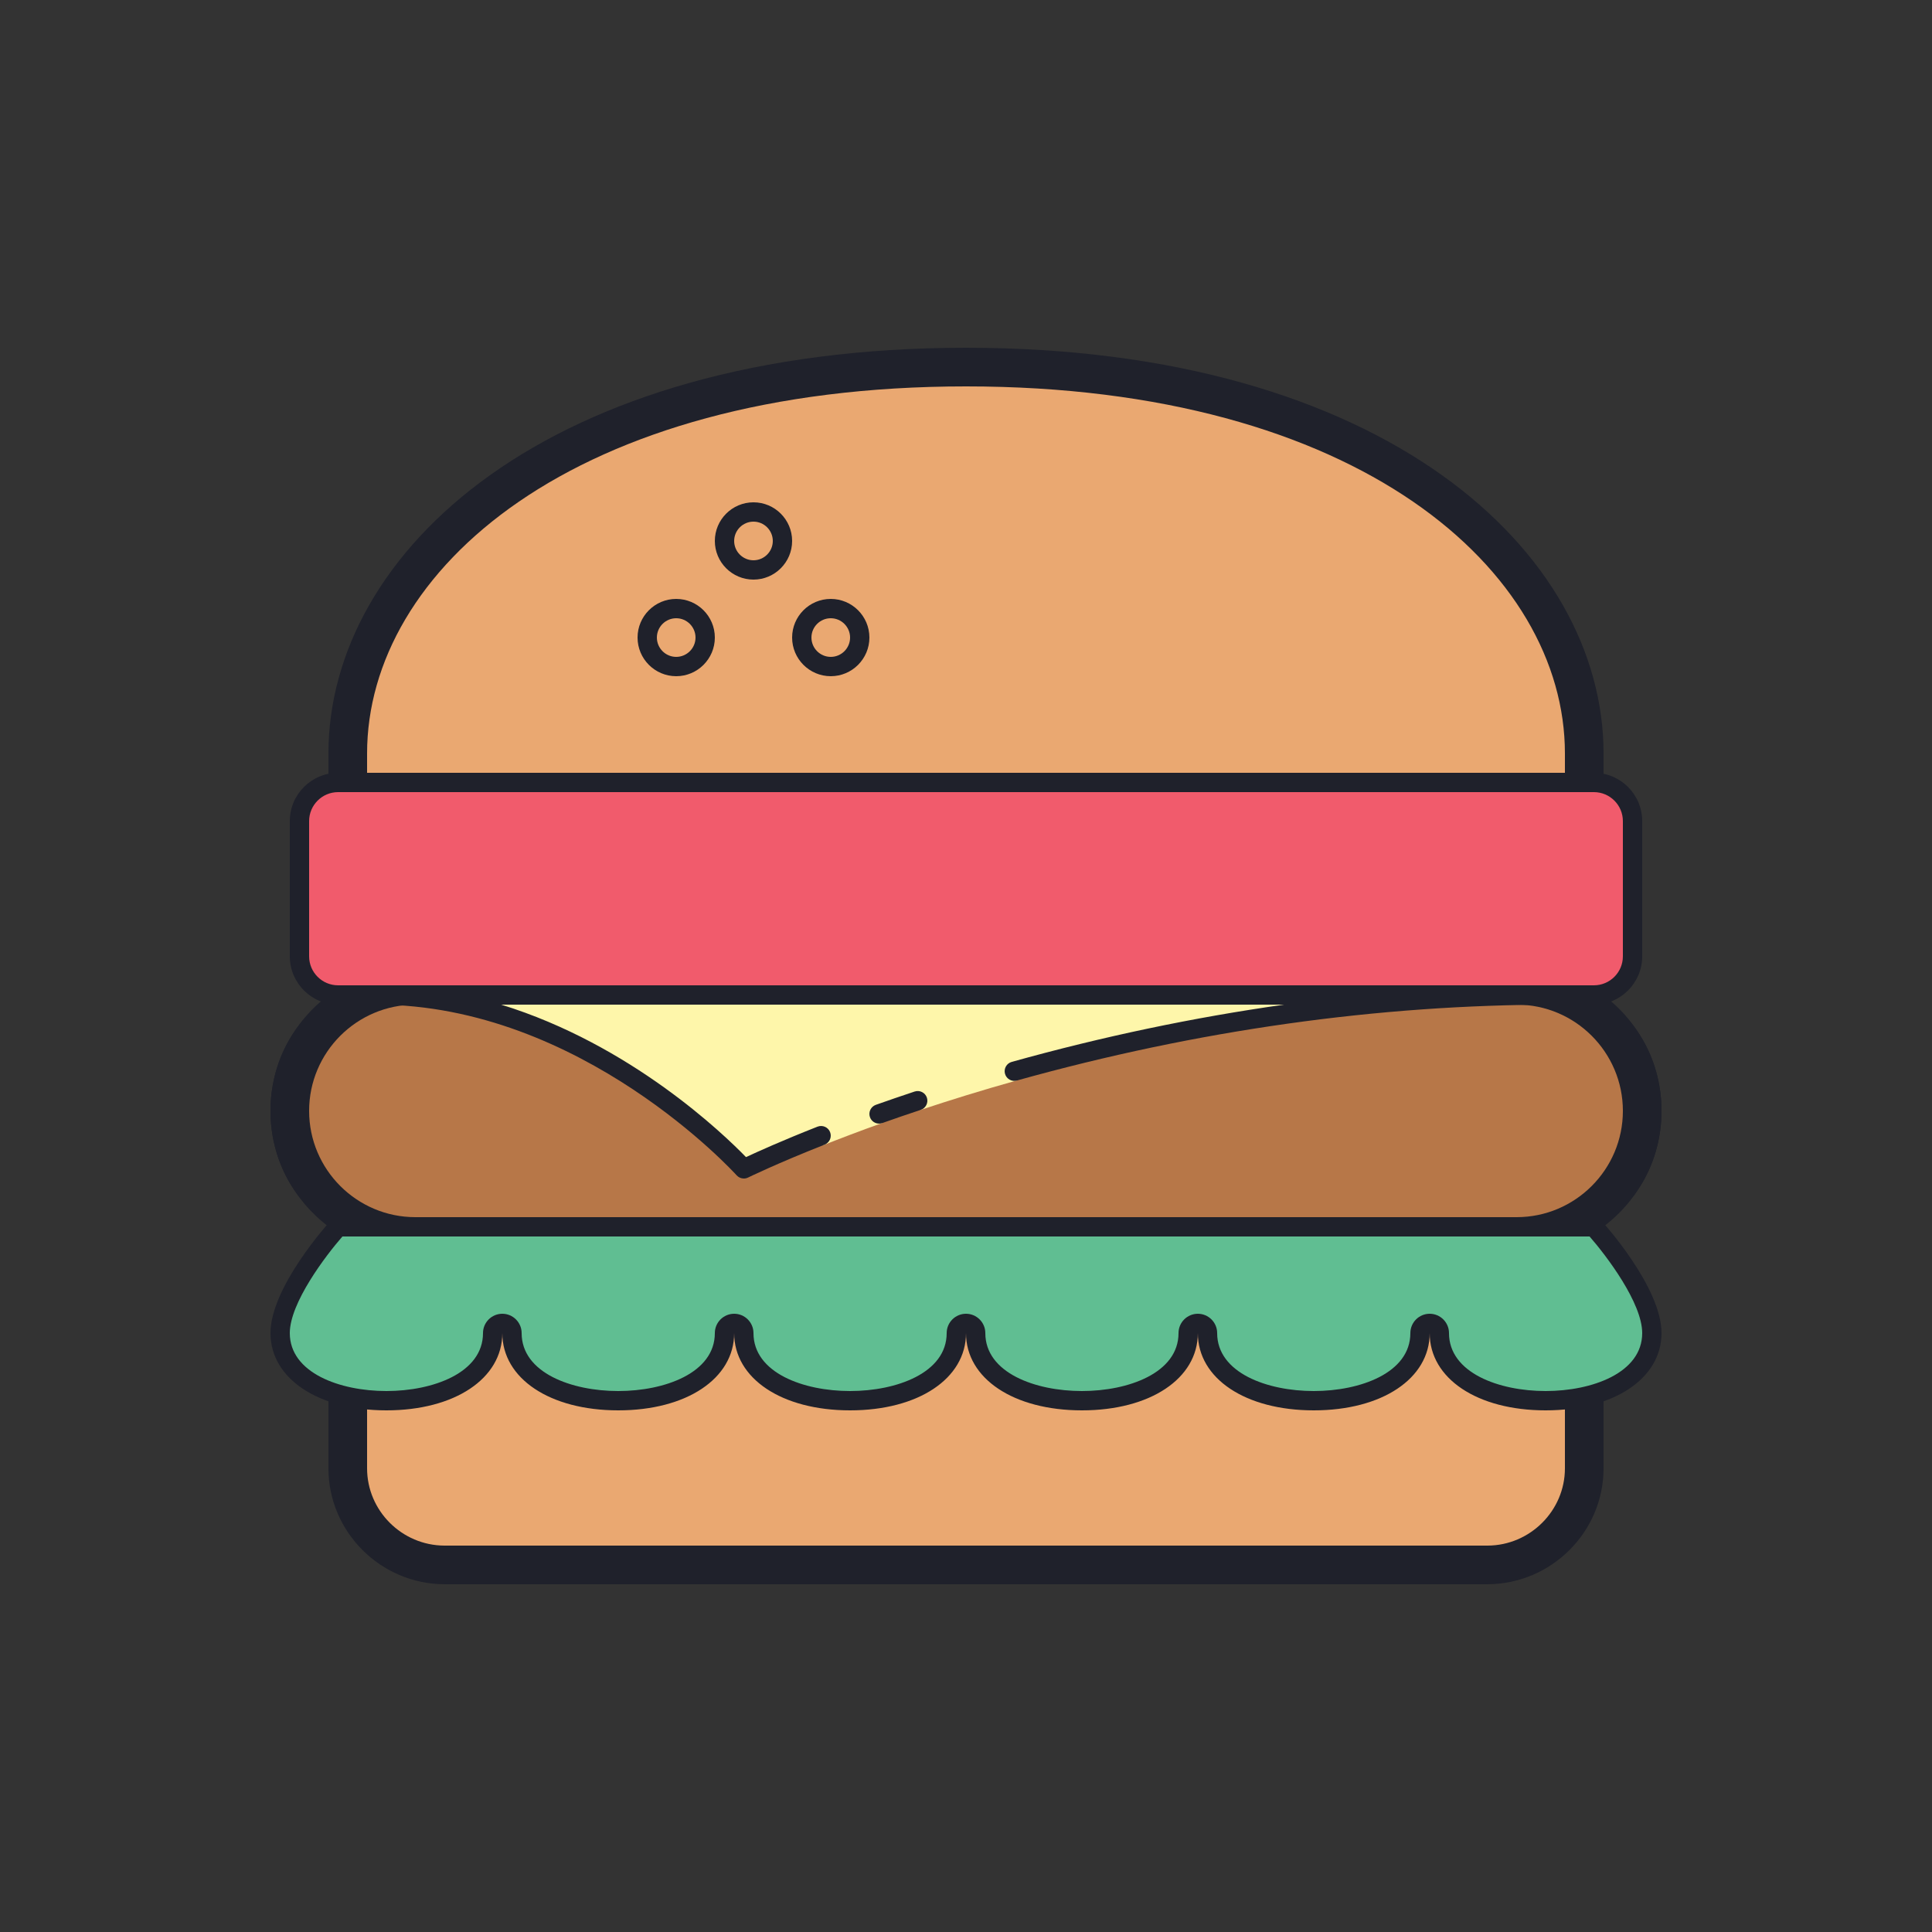
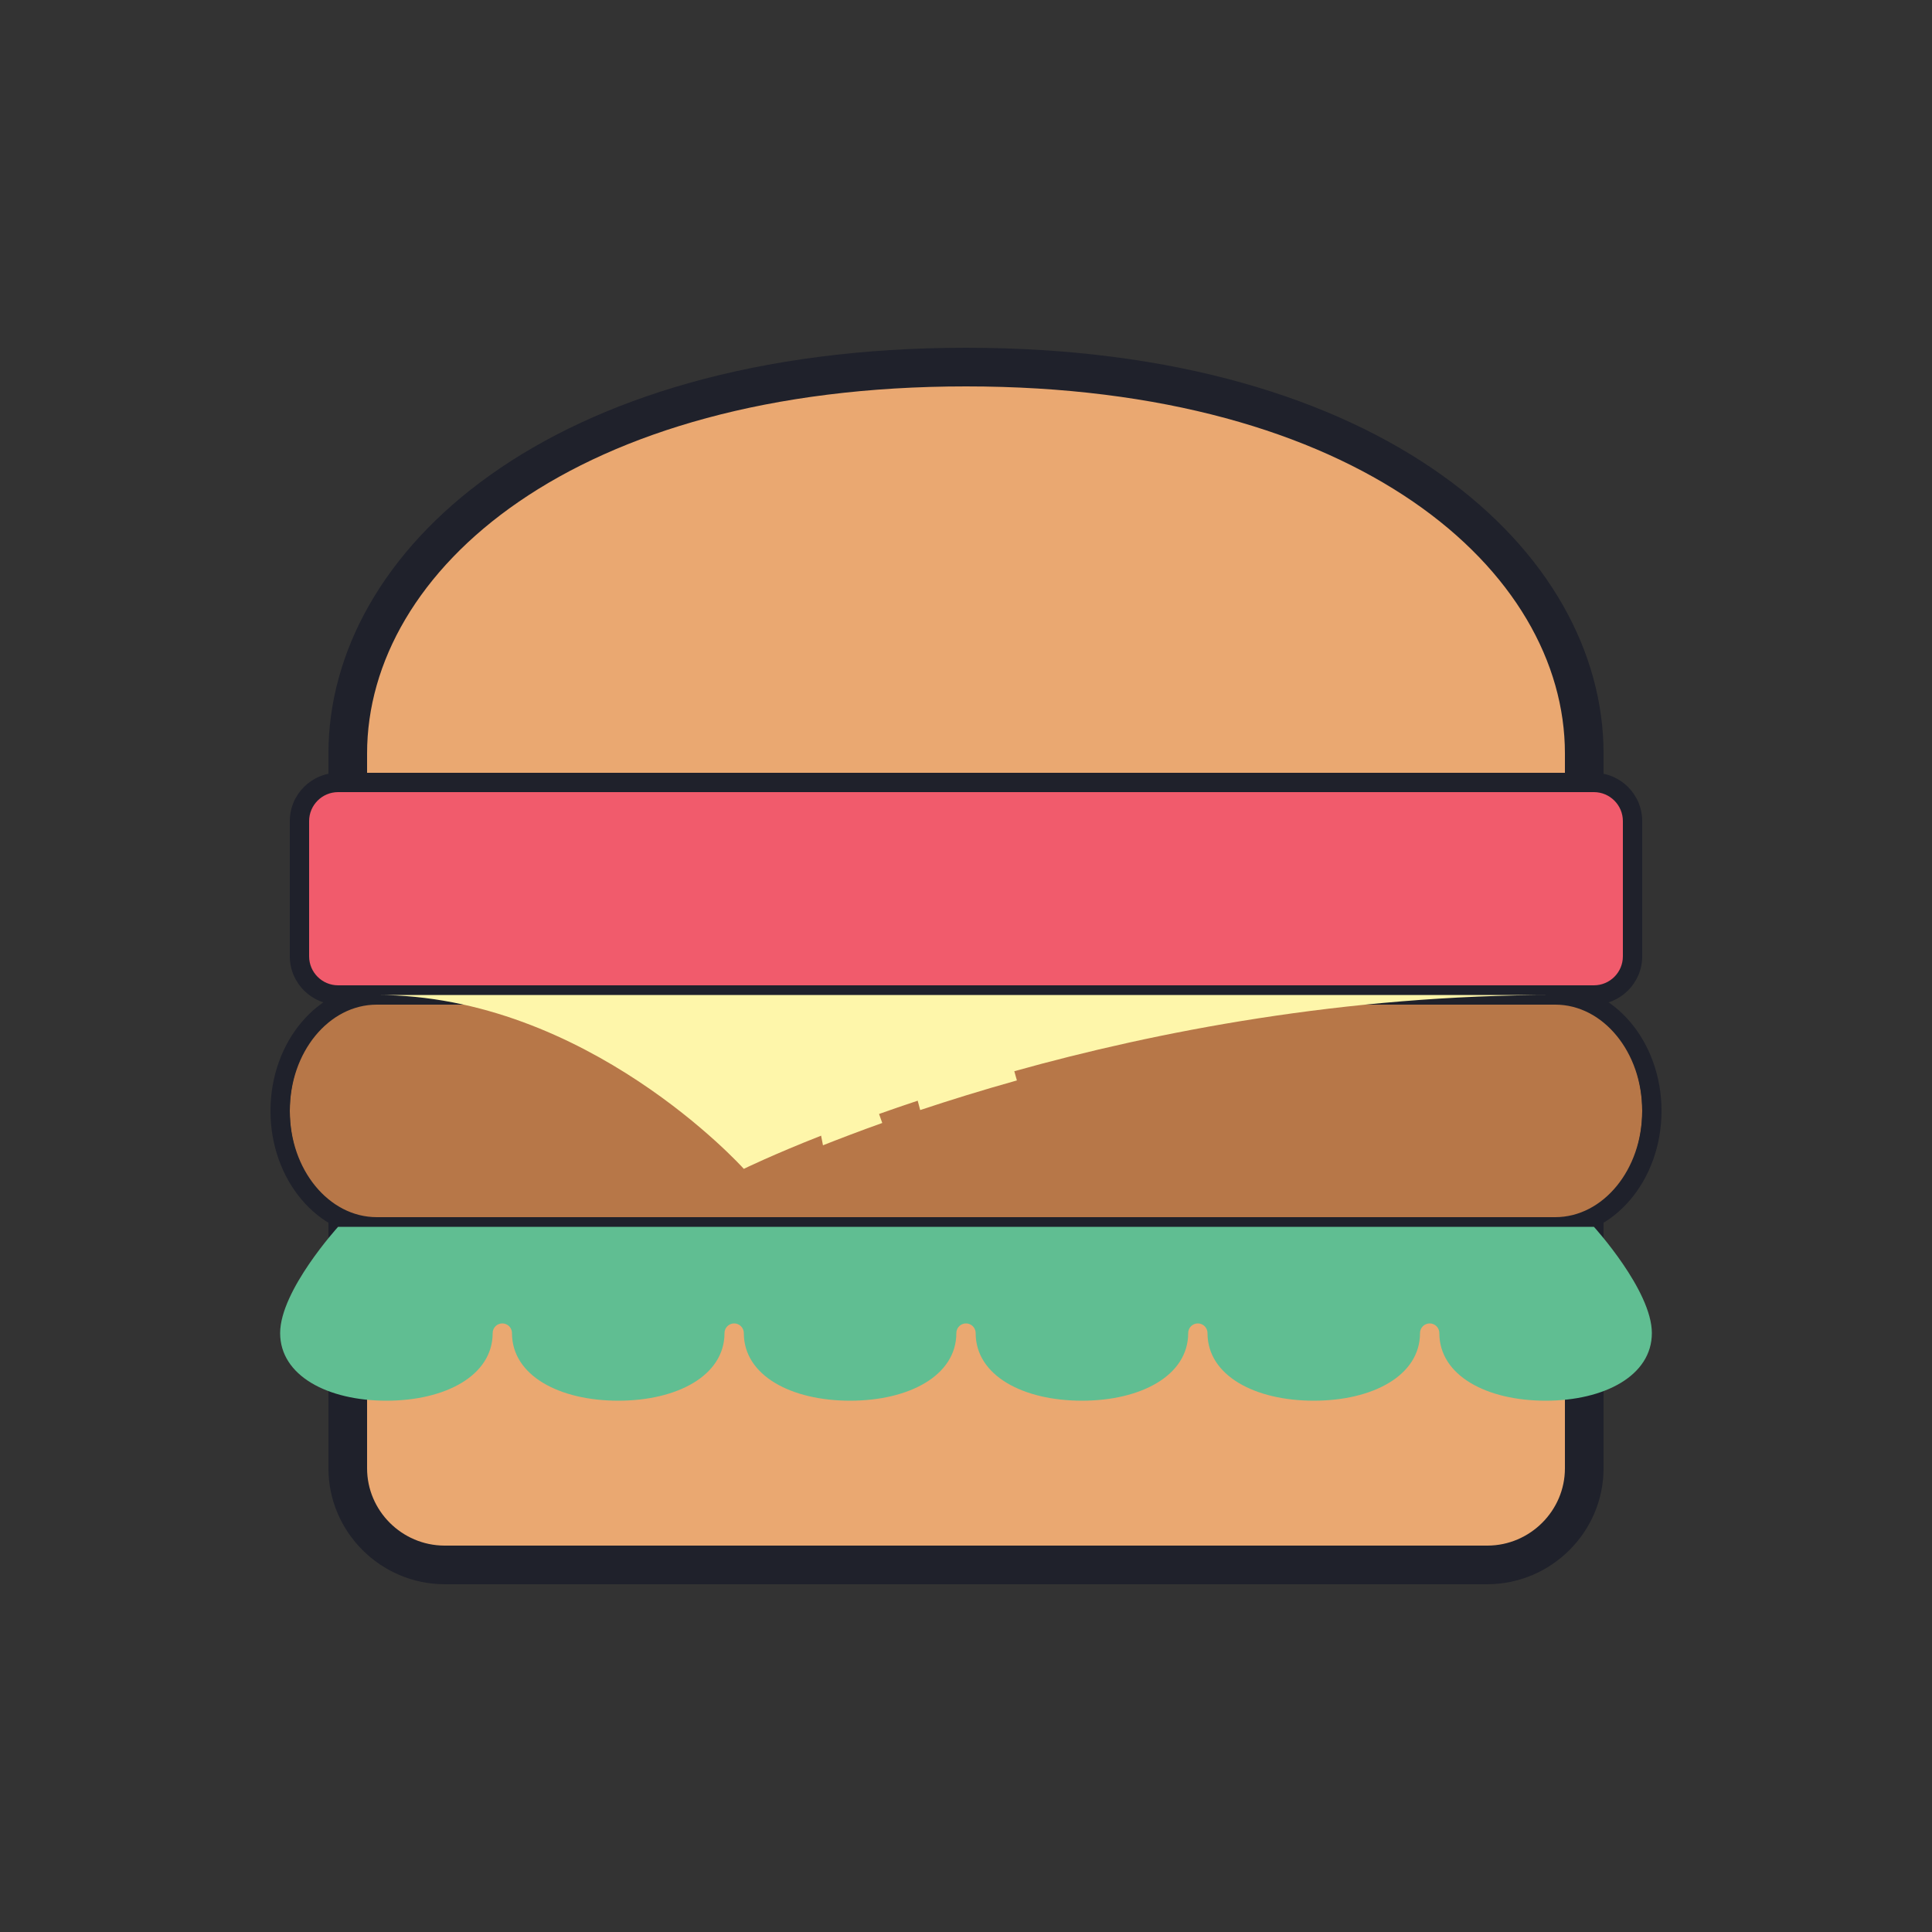
<svg xmlns="http://www.w3.org/2000/svg" viewBox="0 0 100 100" width="100px" height="100px">
  <rect x="0" y="0" width="100" height="100" fill="#333333" stroke="none" />
  <path fill="#eaa871" d="M50,18.981c21,0,32,10,32,20V76c0,2.754-2.227,4.989-4.98,5l-54.04,0.019 c-2.754-0.011-4.98-2.246-4.98-5V39c0-10,11-20,32-20V18.981z" />
  <path fill="#1f212b" d="M23,82c-3.299-0.013-6-2.705-6-6V39c0-10.436,11.335-21,33-21s33,10.564,33,21v37 c0,3.295-2.705,5.987-6,6H23z M50,20c-20.352,0-31,9.558-31,19v37c0,2.197,1.803,3.991,4,4h54c2.193-0.009,4-1.803,4-4V39 C81,29.558,70.352,20,50,20z" />
  <path fill="#b77748" d="M80,51.5c-2.325,0-57.674,0-60,0c-2.761,0-5,2.686-5,6s2.239,6,5,6c2.326,0,57.675,0,60,0 c2.761,0,5-2.686,5-6S82.761,51.5,80,51.5z" />
  <path fill="#1f212b" d="M80.5,64h-61c-3.033,0-5.5-2.916-5.5-6.5s2.467-6.5,5.5-6.5h61c3.033,0,5.5,2.916,5.5,6.5 S83.533,64,80.5,64z M19.5,52c-2.481,0-4.5,2.467-4.5,5.5s2.019,5.5,4.5,5.5h61c2.481,0,4.5-2.467,4.5-5.5S82.981,52,80.5,52H19.5z" />
-   <path fill="#1f212b" d="M17.019 63.5H21.5V63c-3.033 0-5.5-2.467-5.5-5.5s2.467-5.5 5.5-5.5v-.5h-4.481C15.191 52.869 14 55.045 14 57.5S15.191 62.131 17.019 63.5zM82.981 63.5H78.5V63c3.033 0 5.5-2.467 5.5-5.5S81.533 52 78.5 52v-.5h4.481c1.828 1.369 3.019 3.545 3.019 6S84.809 62.131 82.981 63.5z" />
  <g>
    <path fill="#f15b6c" d="M17.5,40.5h65c1.105,0,2,0.895,2,2v7c0,1.105-0.895,2-2,2h-65c-1.105,0-2-0.895-2-2v-7 C15.5,41.395,16.395,40.5,17.5,40.5z" />
    <path fill="#1f212b" d="M82.5,52h-65c-1.378,0-2.5-1.122-2.5-2.5v-7c0-1.378,1.122-2.5,2.5-2.5h65 c1.378,0,2.5,1.122,2.5,2.5v7C85,50.878,83.878,52,82.5,52z M17.5,41c-0.827,0-1.5,0.673-1.5,1.5v7c0,0.827,0.673,1.5,1.5,1.5h65 c0.827,0,1.5-0.673,1.5-1.5v-7c0-0.827-0.673-1.5-1.5-1.5H17.5z" />
  </g>
  <g>
    <path fill="#fef6aa" d="M52.5,55.446c7.346-2.051,17.081-3.946,28-3.946h-61c10.869,0,18.92,8.91,19,9l0,0 c0.05-0.025,1.477-0.723,4-1.718l0.097,0.498c0.867-0.342,1.949-0.757,3.069-1.155L45.5,57.659c0.629-0.224,1.296-0.454,2-0.687 l0.129,0.484c1.498-0.498,3.195-1.027,5.005-1.533L52.5,55.446z" />
-     <path fill="#1f212b" d="M42.316 58.315c-1.852.73-3.132 1.31-3.703 1.577-1.142-1.178-5.956-5.825-12.672-7.892H27v-1h-7.5c-.276 0-.5.224-.5.5s.224.5.5.5c10.604 0 18.548 8.745 18.627 8.833C38.224 60.942 38.361 61 38.5 61c.075 0 .15-.017.22-.051.015-.007 1.489-.728 3.963-1.703.257-.102.383-.392.282-.649C42.864 58.341 42.574 58.216 42.316 58.315zM80.5 51H64v1h2.468c-4.689.662-9.401 1.652-14.102 2.964-.266.074-.421.35-.347.616.074.267.353.424.616.347C61.969 53.321 71.344 52 80.5 52c.276 0 .5-.224.5-.5S80.776 51 80.5 51zM45.5 58.158c-.206 0-.398-.128-.471-.333-.092-.26.043-.546.304-.639.631-.224 1.305-.455 2.01-.689.262-.086.545.056.632.317.087.262-.055.545-.317.632-.698.231-1.365.46-1.99.683C45.612 58.149 45.556 58.158 45.5 58.158z" />
-     <path fill="#1f212b" d="M25 51H66V52H25z" />
  </g>
  <g>
-     <path fill="#1f212b" d="M35 35c-1.103 0-2-.897-2-2s.897-2 2-2 2 .897 2 2S36.103 35 35 35zM35 32c-.551 0-1 .449-1 1s.449 1 1 1 1-.449 1-1S35.551 32 35 32zM39 30c-1.103 0-2-.897-2-2s.897-2 2-2 2 .897 2 2S40.103 30 39 30zM39 27c-.551 0-1 .449-1 1s.449 1 1 1 1-.449 1-1S39.551 27 39 27zM43 35c-1.103 0-2-.897-2-2s.897-2 2-2 2 .897 2 2S44.103 35 43 35zM43 32c-.551 0-1 .449-1 1s.449 1 1 1 1-.449 1-1S43.551 32 43 32z" />
-   </g>
+     </g>
  <g>
    <path fill="#60be92" d="M17.5,63.5c0,0-3,3.291-3,5.5s2.462,3.5,5.5,3.5s5.5-1.291,5.5-3.5c0-0.276,0.224-0.5,0.5-0.5 s0.5,0.224,0.5,0.5c0,2.209,2.462,3.5,5.5,3.5s5.5-1.291,5.5-3.5c0-0.276,0.224-0.5,0.5-0.5s0.5,0.224,0.5,0.5 c0,2.209,2.462,3.5,5.5,3.5s5.5-1.291,5.5-3.5c0-0.276,0.224-0.5,0.5-0.5s0.5,0.224,0.5,0.5c0,2.209,2.462,3.5,5.5,3.5 s5.5-1.291,5.5-3.5c0-0.276,0.224-0.5,0.5-0.5s0.5,0.224,0.5,0.5c0,2.209,2.462,3.5,5.5,3.5s5.5-1.291,5.5-3.5 c0-0.276,0.224-0.5,0.5-0.5s0.5,0.224,0.5,0.5c0,2.209,2.462,3.5,5.5,3.5s5.5-1.291,5.5-3.5s-3-5.5-3-5.5" />
-     <path fill="#1f212b" d="M80,73c-3.533,0-6-1.645-6-4c0,2.355-2.467,4-6,4s-6-1.645-6-4c0,2.355-2.467,4-6,4s-6-1.645-6-4 c0,2.355-2.467,4-6,4s-6-1.645-6-4c0,2.355-2.467,4-6,4s-6-1.645-6-4c0,2.355-2.467,4-6,4s-6-1.645-6-4 c0-2.375,3.002-5.697,3.13-5.837C17.225,63.059,17.359,63,17.5,63h65c0.141,0,0.275,0.059,0.37,0.163 C82.998,63.303,86,66.625,86,69C86,71.355,83.533,73,80,73z M74,68c0.551,0,1,0.449,1,1c0,2.061,2.592,3,5,3s5-0.939,5-3 c0-1.561-1.846-3.996-2.724-5H17.724C16.846,65.005,15,67.442,15,69c0,2.061,2.592,3,5,3s5-0.939,5-3c0-0.551,0.449-1,1-1 s1,0.449,1,1c0,2.061,2.592,3,5,3s5-0.939,5-3c0-0.551,0.449-1,1-1s1,0.449,1,1c0,2.061,2.592,3,5,3s5-0.939,5-3 c0-0.551,0.449-1,1-1s1,0.449,1,1c0,2.061,2.592,3,5,3s5-0.939,5-3c0-0.551,0.449-1,1-1s1,0.449,1,1c0,2.061,2.592,3,5,3 s5-0.939,5-3C73,68.449,73.449,68,74,68z" />
  </g>
</svg>